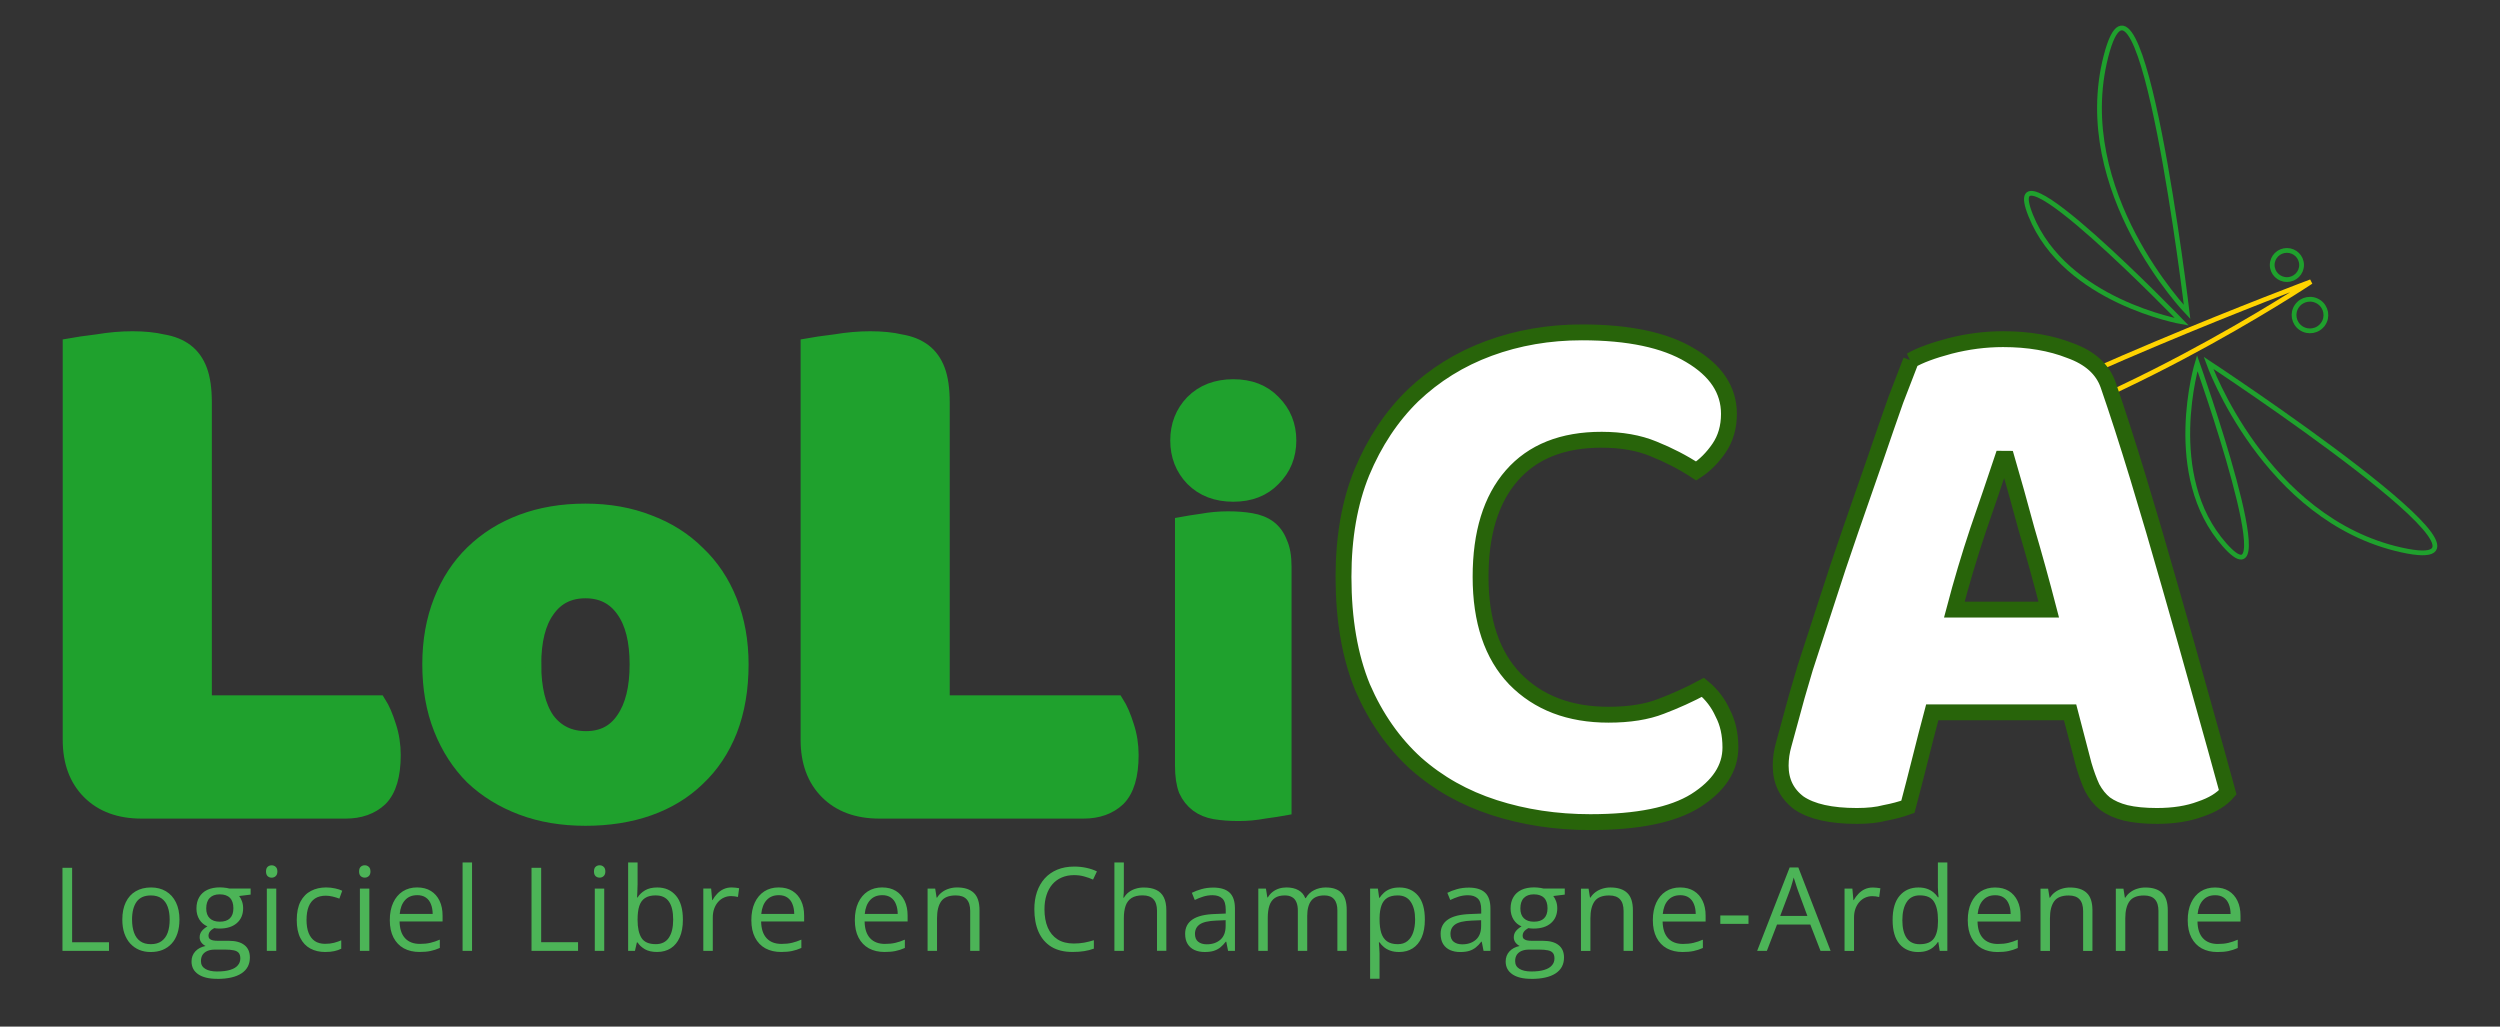
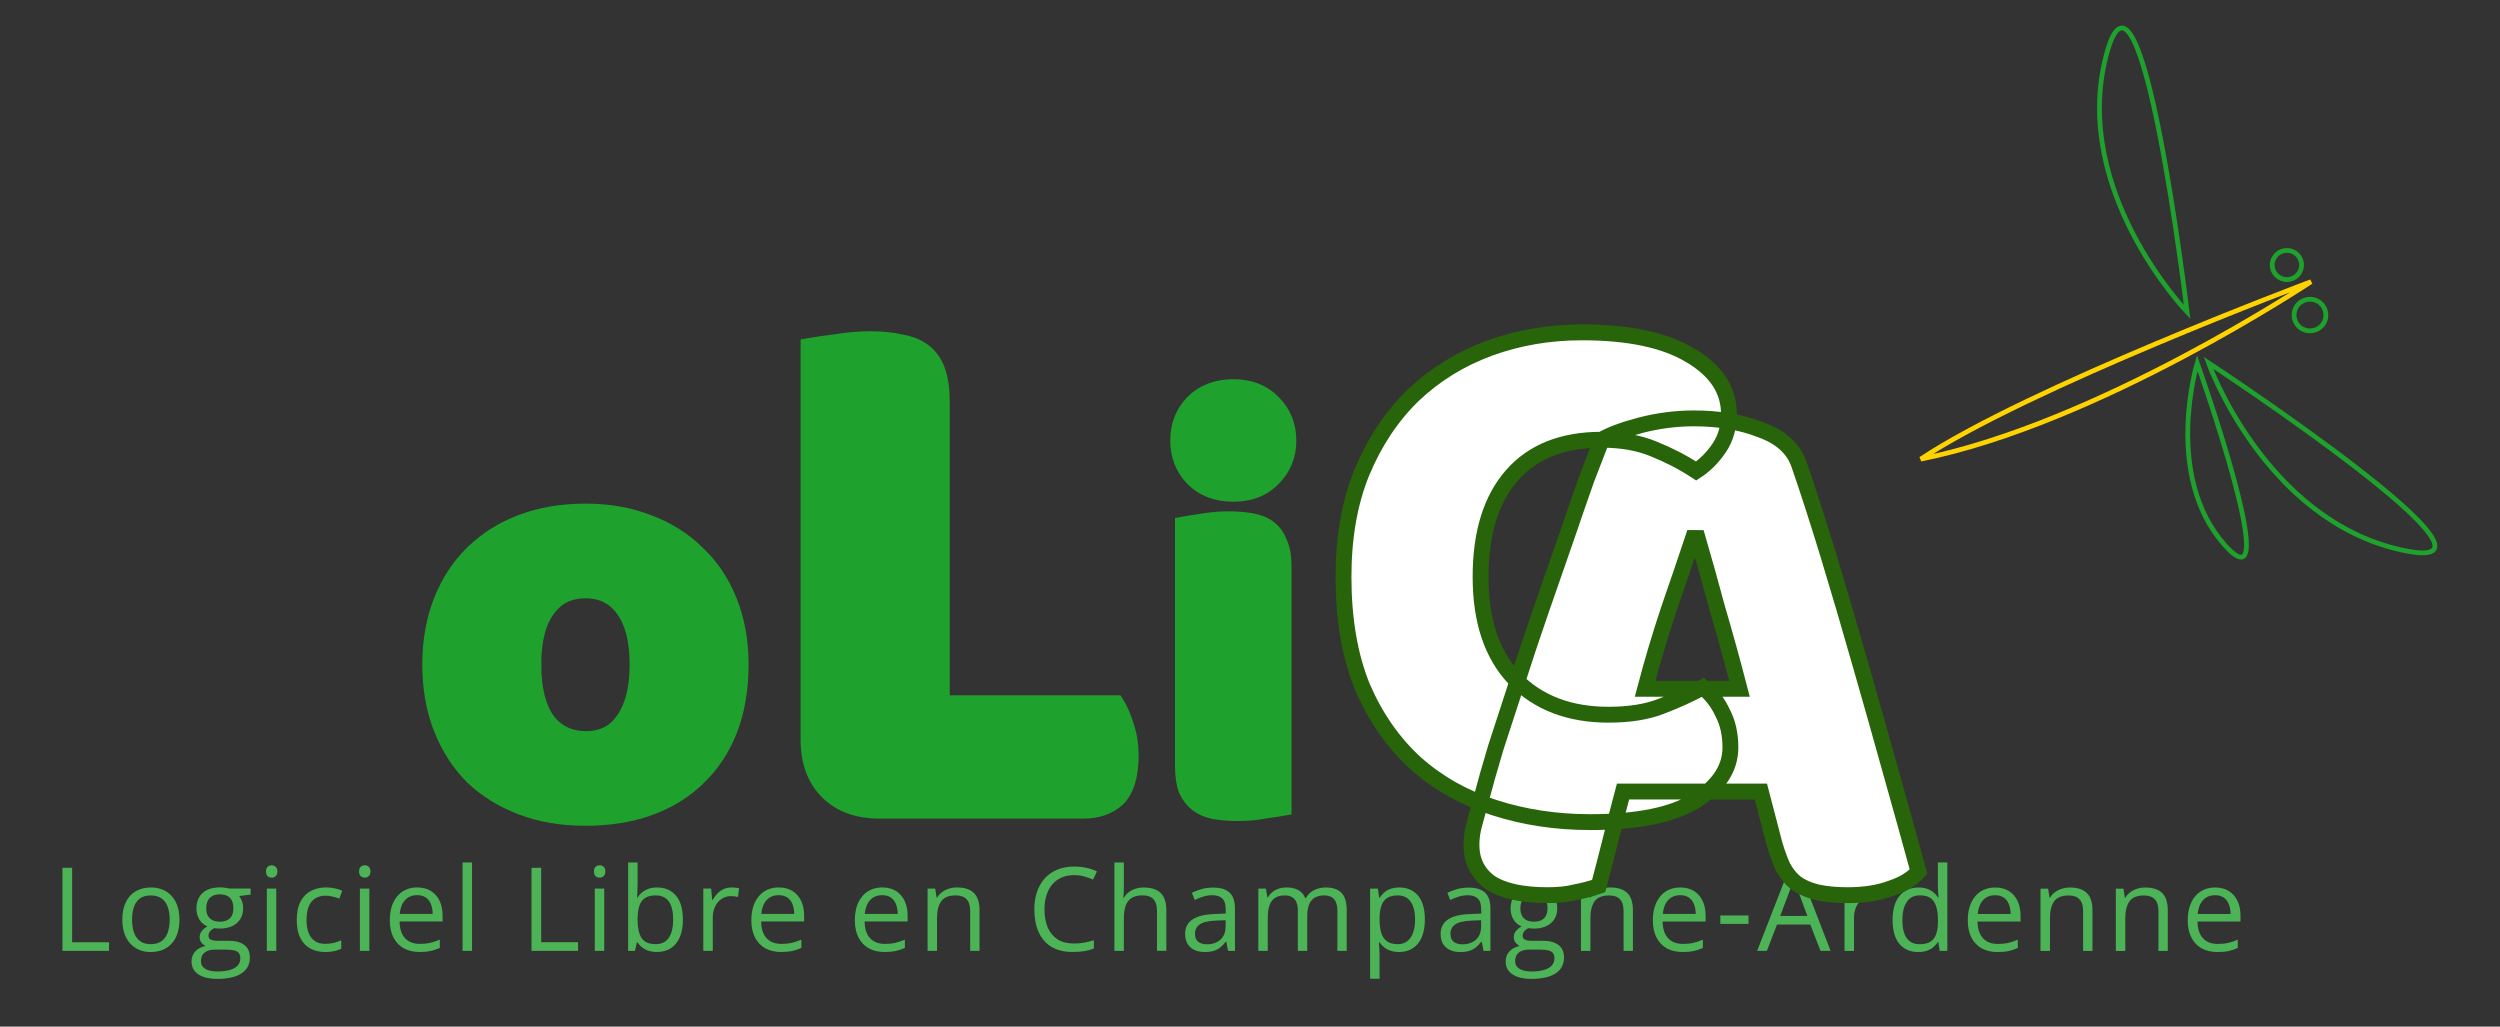
<svg xmlns="http://www.w3.org/2000/svg" xmlns:ns1="http://sodipodi.sourceforge.net/DTD/sodipodi-0.dtd" xmlns:ns2="http://www.inkscape.org/namespaces/inkscape" width="680.928" height="279.618" viewBox="0 0 180.162 73.982" version="1.1" id="svg1565" ns1:docname="Lolica-web.svg" ns2:export-filename="Logo.svg" ns2:export-xdpi="207.50923" ns2:export-ydpi="207.50923" ns2:version="1.4 (e7c3feb100, 2024-10-09)">
  <rect x="0" y="0" width="180.162" height="73.982" fill="#333333" stroke="none" />
  <ns1:namedview id="namedview1" pagecolor="#ffffff" bordercolor="#000000" borderopacity="0.25" ns2:showpageshadow="2" ns2:pageopacity="0.0" ns2:pagecheckerboard="false" ns2:deskcolor="#d1d1d1" ns2:document-units="mm" ns2:zoom="0.98556198" ns2:cx="269.89678" ns2:cy="191.76876" ns2:window-width="1281" ns2:window-height="785" ns2:window-x="0" ns2:window-y="0" ns2:window-maximized="1" ns2:current-layer="svg1565" showgrid="true" />
  <title id="title1">Logo de l'association LoLiCA</title>
  <defs id="defs1559" />
  <g style="display:inline" id="g2477" transform="matrix(2.161,0,0,2.161,-36.056,-11.423)">
    <g id="g2509" transform="translate(0,-1.129)" style="display:inline;stroke-width:0.159;stroke-miterlimit:4;stroke-dasharray:none">
      <path id="path10218" d="m 94.153,17.223 c -0.168,0.239 -0.499,0.297 -0.739,0.131 -0.241,-0.167 -0.3,-0.495 -0.132,-0.734 0.167,-0.239 0.498,-0.298 0.739,-0.131 0.241,0.166 0.3,0.496 0.133,0.734 z" style="display:inline;fill:none;stroke:#1fa12d;stroke-width:0.159;stroke-miterlimit:4;stroke-dasharray:none;stroke-opacity:1" />
      <ellipse ry="0.486" rx="0.49" id="circle10220" cy="15.252" cx="92.948" style="display:inline;fill:none;stroke:#1fa12d;stroke-width:0.159;stroke-miterlimit:4;stroke-dasharray:none;stroke-opacity:1" />
      <path id="path10259" d="m 93.752,15.809 c 0,0 -7.099,4.732 -13.014,5.916 3.549,-2.366 13.014,-5.916 13.014,-5.916 z" style="fill:none;stroke:#ffd300;stroke-width:0.159;stroke-miterlimit:4;stroke-dasharray:none;stroke-opacity:1" />
      <path id="path10261" d="m 89.958,18.521 c 0,0 -1.142,3.756 0.917,6.07 2.058,2.314 -0.917,-6.07 -0.917,-6.07 z" style="fill:none;stroke:#1fa12d;stroke-width:0.159;stroke-miterlimit:4;stroke-dasharray:none;stroke-opacity:1" />
      <path id="path10263" d="m 90.332,18.514 c 0,0 1.871,5.234 6.442,6.242 4.571,1.009 -6.442,-6.242 -6.442,-6.242 z" style="fill:none;stroke:#1fa12d;stroke-width:0.159;stroke-miterlimit:4;stroke-dasharray:none;stroke-opacity:1" />
-       <path id="path10265" d="m 89.445,17.148 c 0,0 -3.89,-0.68 -5.041,-3.549 -1.152,-2.869 5.041,3.549 5.041,3.549 z" style="display:inline;fill:none;stroke:#1fa12d;stroke-width:0.159;stroke-miterlimit:4;stroke-dasharray:none;stroke-opacity:1" />
      <path id="path10267" d="m 89.62,16.82 c 0,0 -3.861,-4.018 -2.706,-8.525 1.154,-4.507 2.706,8.525 2.706,8.525 z" style="display:inline;fill:none;stroke:#1fa12d;stroke-width:0.159;stroke-miterlimit:4;stroke-dasharray:none;stroke-opacity:1" />
    </g>
    <path style="font-size:3.881px;line-height:7.276px;font-family:'Open Sans';-inkscape-font-specification:'Open Sans';letter-spacing:0.132px;word-spacing:0px;white-space:pre;inline-size:74.288;fill:#4cb457;stroke-width:0.265px" d="m 18.768,36.996 v -2.77 h 0.322 v 2.482 h 1.23 v 0.288 z m 3.901,-1.042 q 0,0.256 -0.066,0.457 -0.066,0.201 -0.191,0.339 -0.125,0.138 -0.303,0.212 -0.176,0.072 -0.4,0.072 -0.208,0 -0.383,-0.072 -0.172,-0.074 -0.299,-0.212 -0.125,-0.138 -0.195,-0.339 -0.068,-0.201 -0.068,-0.457 0,-0.341 0.116,-0.58 0.116,-0.241 0.33,-0.366 0.216,-0.127 0.513,-0.127 0.284,0 0.496,0.127 0.214,0.127 0.332,0.368 0.119,0.239 0.119,0.578 z m -1.58,0 q 0,0.25 0.066,0.434 0.066,0.184 0.205,0.284 0.138,0.1 0.356,0.1 0.216,0 0.354,-0.1 0.14,-0.1 0.207,-0.284 0.066,-0.184 0.066,-0.434 0,-0.248 -0.066,-0.428 -0.066,-0.182 -0.205,-0.28 -0.138,-0.099 -0.358,-0.099 -0.324,0 -0.476,0.214 -0.15,0.214 -0.15,0.593 z m 2.836,1.974 q -0.409,0 -0.631,-0.153 -0.222,-0.152 -0.222,-0.426 0,-0.195 0.123,-0.333 0.125,-0.138 0.345,-0.184 -0.081,-0.038 -0.14,-0.114 -0.057,-0.076 -0.057,-0.174 0,-0.114 0.063,-0.199 0.064,-0.087 0.195,-0.167 -0.163,-0.066 -0.265,-0.224 -0.1,-0.159 -0.1,-0.369 0,-0.224 0.093,-0.381 0.093,-0.159 0.269,-0.243 0.176,-0.083 0.426,-0.083 0.055,0 0.11,0.006 0.057,0.004 0.108,0.013 0.051,0.008 0.089,0.019 h 0.712 v 0.203 l -0.383,0.047 q 0.057,0.074 0.095,0.178 0.038,0.104 0.038,0.231 0,0.311 -0.21,0.495 -0.21,0.182 -0.578,0.182 -0.087,0 -0.178,-0.015 -0.093,0.051 -0.142,0.114 -0.047,0.063 -0.047,0.144 0,0.061 0.036,0.097 0.038,0.036 0.108,0.053 0.07,0.015 0.169,0.015 h 0.366 q 0.339,0 0.519,0.142 0.182,0.142 0.182,0.415 0,0.345 -0.28,0.529 -0.28,0.184 -0.811,0.184 z m 0.009,-0.246 q 0.258,0 0.426,-0.053 0.171,-0.051 0.254,-0.15 0.085,-0.097 0.085,-0.231 0,-0.125 -0.057,-0.189 -0.057,-0.063 -0.167,-0.083 -0.11,-0.023 -0.269,-0.023 h -0.36 q -0.14,0 -0.244,0.044 -0.104,0.044 -0.161,0.129 -0.055,0.085 -0.055,0.212 0,0.169 0.142,0.256 0.142,0.089 0.405,0.089 z m 0.081,-1.66 q 0.225,0 0.339,-0.114 0.114,-0.114 0.114,-0.332 0,-0.233 -0.116,-0.349 -0.116,-0.117 -0.341,-0.117 -0.216,0 -0.333,0.121 -0.116,0.119 -0.116,0.351 0,0.212 0.117,0.326 0.117,0.114 0.335,0.114 z m 1.883,-1.103 v 2.077 h -0.315 v -2.077 z m -0.153,-0.777 q 0.078,0 0.133,0.051 0.057,0.049 0.057,0.155 0,0.104 -0.057,0.155 -0.055,0.051 -0.133,0.051 -0.081,0 -0.136,-0.051 -0.053,-0.051 -0.053,-0.155 0,-0.106 0.053,-0.155 0.055,-0.051 0.136,-0.051 z m 1.783,2.891 q -0.28,0 -0.495,-0.116 -0.214,-0.116 -0.333,-0.352 -0.119,-0.237 -0.119,-0.597 0,-0.377 0.125,-0.616 0.127,-0.241 0.349,-0.356 0.222,-0.116 0.504,-0.116 0.155,0 0.299,0.032 0.146,0.03 0.239,0.078 l -0.095,0.263 q -0.095,-0.038 -0.22,-0.068 -0.123,-0.03 -0.231,-0.03 -0.216,0 -0.36,0.093 -0.142,0.093 -0.214,0.273 -0.07,0.18 -0.07,0.443 0,0.252 0.068,0.43 0.07,0.178 0.207,0.273 0.138,0.093 0.345,0.093 0.165,0 0.297,-0.034 0.133,-0.036 0.241,-0.083 v 0.28 q -0.104,0.053 -0.233,0.081 -0.127,0.028 -0.303,0.028 z m 1.474,-2.115 v 2.077 h -0.315 v -2.077 z m -0.153,-0.777 q 0.078,0 0.133,0.051 0.057,0.049 0.057,0.155 0,0.104 -0.057,0.155 -0.055,0.051 -0.133,0.051 -0.081,0 -0.136,-0.051 -0.053,-0.051 -0.053,-0.155 0,-0.106 0.053,-0.155 0.055,-0.051 0.136,-0.051 z m 1.75,0.739 q 0.265,0 0.455,0.117 0.189,0.117 0.29,0.33 0.1,0.21 0.1,0.493 v 0.195 h -1.434 q 0.006,0.366 0.182,0.557 0.176,0.191 0.496,0.191 0.197,0 0.349,-0.036 0.152,-0.036 0.315,-0.106 v 0.277 q -0.157,0.07 -0.313,0.102 -0.153,0.032 -0.364,0.032 -0.299,0 -0.523,-0.121 -0.222,-0.123 -0.345,-0.36 -0.123,-0.237 -0.123,-0.58 0,-0.335 0.112,-0.58 0.114,-0.246 0.318,-0.379 0.207,-0.133 0.485,-0.133 z m -0.004,0.258 q -0.252,0 -0.402,0.165 -0.15,0.165 -0.178,0.46 h 1.099 q -0.002,-0.186 -0.059,-0.326 -0.055,-0.142 -0.169,-0.22 -0.114,-0.08 -0.292,-0.08 z m 1.832,1.857 h -0.316 v -2.948 h 0.316 z m 1.983,0 v -2.77 h 0.322 v 2.482 h 1.23 v 0.288 z m 2.425,-2.077 v 2.077 h -0.315 v -2.077 z m -0.153,-0.777 q 0.078,0 0.133,0.051 0.057,0.049 0.057,0.155 0,0.104 -0.057,0.155 -0.055,0.051 -0.133,0.051 -0.081,0 -0.136,-0.051 -0.053,-0.051 -0.053,-0.155 0,-0.106 0.053,-0.155 0.055,-0.051 0.136,-0.051 z m 1.265,-0.095 v 0.737 q 0,0.127 -0.008,0.246 -0.006,0.119 -0.009,0.186 h 0.017 q 0.085,-0.14 0.246,-0.237 0.161,-0.097 0.411,-0.097 0.39,0 0.621,0.271 0.233,0.269 0.233,0.802 0,0.351 -0.106,0.591 -0.106,0.241 -0.299,0.364 -0.193,0.123 -0.457,0.123 -0.246,0 -0.405,-0.091 -0.157,-0.093 -0.243,-0.225 h -0.025 l -0.064,0.279 h -0.227 v -2.948 z m 0.606,1.099 q -0.225,0 -0.358,0.089 -0.133,0.087 -0.191,0.265 -0.057,0.176 -0.057,0.447 v 0.017 q 0,0.392 0.131,0.601 0.131,0.207 0.476,0.207 0.29,0 0.434,-0.212 0.146,-0.212 0.146,-0.606 0,-0.402 -0.144,-0.604 -0.142,-0.203 -0.436,-0.203 z m 2.529,-0.265 q 0.063,0 0.131,0.008 0.068,0.006 0.121,0.017 l -0.04,0.292 q -0.051,-0.013 -0.114,-0.021 -0.063,-0.008 -0.117,-0.008 -0.125,0 -0.237,0.051 -0.11,0.049 -0.193,0.144 -0.083,0.093 -0.131,0.225 -0.047,0.131 -0.047,0.292 v 1.114 h -0.316 v -2.077 h 0.261 l 0.034,0.383 h 0.013 q 0.064,-0.116 0.155,-0.21 0.091,-0.097 0.21,-0.153 0.121,-0.057 0.269,-0.057 z m 1.574,0 q 0.265,0 0.455,0.117 0.189,0.117 0.29,0.33 0.1,0.21 0.1,0.493 v 0.195 h -1.434 q 0.006,0.366 0.182,0.557 0.176,0.191 0.496,0.191 0.197,0 0.349,-0.036 0.152,-0.036 0.315,-0.106 v 0.277 q -0.157,0.07 -0.313,0.102 -0.153,0.032 -0.364,0.032 -0.299,0 -0.523,-0.121 -0.222,-0.123 -0.345,-0.36 -0.123,-0.237 -0.123,-0.58 0,-0.335 0.112,-0.58 0.114,-0.246 0.318,-0.379 0.207,-0.133 0.485,-0.133 z m -0.004,0.258 q -0.252,0 -0.402,0.165 -0.15,0.165 -0.178,0.46 h 1.099 q -0.002,-0.186 -0.059,-0.326 -0.055,-0.142 -0.169,-0.22 -0.114,-0.08 -0.292,-0.08 z m 3.455,-0.258 q 0.265,0 0.455,0.117 0.189,0.117 0.29,0.33 0.1,0.21 0.1,0.493 v 0.195 h -1.434 q 0.006,0.366 0.182,0.557 0.176,0.191 0.496,0.191 0.197,0 0.349,-0.036 0.152,-0.036 0.315,-0.106 v 0.277 q -0.157,0.07 -0.313,0.102 -0.153,0.032 -0.364,0.032 -0.299,0 -0.523,-0.121 -0.222,-0.123 -0.345,-0.36 -0.123,-0.237 -0.123,-0.58 0,-0.335 0.112,-0.58 0.114,-0.246 0.318,-0.379 0.207,-0.133 0.485,-0.133 z m -0.004,0.258 q -0.252,0 -0.402,0.165 -0.15,0.165 -0.178,0.46 h 1.099 q -0.002,-0.186 -0.059,-0.326 -0.055,-0.142 -0.169,-0.22 -0.114,-0.08 -0.292,-0.08 z m 2.499,-0.258 q 0.369,0 0.559,0.182 0.189,0.18 0.189,0.58 v 1.353 h -0.311 v -1.332 q 0,-0.26 -0.119,-0.388 -0.117,-0.129 -0.362,-0.129 -0.345,0 -0.485,0.195 -0.14,0.195 -0.14,0.567 v 1.088 h -0.315 v -2.077 h 0.254 l 0.047,0.299 h 0.017 q 0.066,-0.11 0.169,-0.184 0.102,-0.076 0.229,-0.114 0.127,-0.04 0.267,-0.04 z m 3.901,-0.411 q -0.229,0 -0.413,0.08 -0.182,0.078 -0.311,0.227 -0.127,0.148 -0.195,0.358 -0.068,0.21 -0.068,0.474 0,0.349 0.108,0.606 0.11,0.256 0.326,0.396 0.218,0.14 0.544,0.14 0.186,0 0.349,-0.03 0.165,-0.032 0.32,-0.08 v 0.28 q -0.152,0.057 -0.318,0.083 -0.167,0.028 -0.396,0.028 -0.423,0 -0.707,-0.174 -0.282,-0.176 -0.424,-0.496 -0.14,-0.32 -0.14,-0.756 0,-0.315 0.087,-0.574 0.089,-0.261 0.258,-0.451 0.171,-0.189 0.417,-0.292 0.248,-0.104 0.568,-0.104 0.21,0 0.405,0.042 0.195,0.042 0.352,0.119 l -0.129,0.273 q -0.133,-0.061 -0.292,-0.104 -0.157,-0.045 -0.341,-0.045 z m 1.66,-0.423 v 0.881 q 0,0.076 -0.004,0.153 -0.004,0.076 -0.013,0.14 h 0.021 q 0.064,-0.11 0.163,-0.184 0.1,-0.076 0.227,-0.114 0.127,-0.04 0.269,-0.04 0.25,0 0.417,0.08 0.169,0.08 0.252,0.246 0.085,0.167 0.085,0.432 v 1.353 h -0.311 v -1.332 q 0,-0.26 -0.119,-0.388 -0.117,-0.129 -0.362,-0.129 -0.231,0 -0.369,0.089 -0.136,0.087 -0.197,0.258 -0.059,0.171 -0.059,0.417 v 1.086 h -0.315 v -2.948 z m 2.974,0.838 q 0.371,0 0.551,0.167 0.18,0.167 0.18,0.532 v 1.412 h -0.229 l -0.061,-0.307 h -0.015 q -0.087,0.114 -0.182,0.191 -0.095,0.076 -0.22,0.116 -0.123,0.038 -0.303,0.038 -0.189,0 -0.337,-0.066 -0.146,-0.066 -0.231,-0.201 -0.083,-0.135 -0.083,-0.341 0,-0.311 0.246,-0.477 0.246,-0.167 0.75,-0.182 l 0.358,-0.015 v -0.127 q 0,-0.269 -0.116,-0.377 -0.116,-0.108 -0.326,-0.108 -0.163,0 -0.311,0.047 -0.148,0.047 -0.28,0.112 l -0.097,-0.239 q 0.14,-0.072 0.322,-0.123 0.182,-0.051 0.383,-0.051 z m 0.421,1.088 -0.316,0.013 q -0.388,0.015 -0.548,0.127 -0.159,0.112 -0.159,0.316 0,0.178 0.108,0.263 0.108,0.085 0.286,0.085 0.277,0 0.453,-0.153 0.176,-0.153 0.176,-0.46 z m 3.346,-1.091 q 0.343,0 0.517,0.18 0.174,0.178 0.174,0.574 v 1.36 h -0.311 v -1.345 q 0,-0.252 -0.11,-0.377 -0.108,-0.127 -0.322,-0.127 -0.301,0 -0.438,0.174 -0.136,0.174 -0.136,0.513 v 1.162 h -0.313 v -1.345 q 0,-0.169 -0.049,-0.28 -0.047,-0.112 -0.144,-0.167 -0.095,-0.057 -0.241,-0.057 -0.207,0 -0.332,0.085 -0.125,0.085 -0.182,0.254 -0.055,0.167 -0.055,0.411 v 1.099 h -0.315 v -2.077 h 0.254 l 0.047,0.294 h 0.017 q 0.063,-0.108 0.157,-0.182 0.095,-0.074 0.212,-0.112 0.117,-0.038 0.25,-0.038 0.237,0 0.396,0.089 0.161,0.087 0.233,0.267 h 0.017 q 0.102,-0.18 0.28,-0.267 0.178,-0.089 0.39,-0.089 z m 2.446,0 q 0.388,0 0.62,0.267 0.231,0.267 0.231,0.803 0,0.354 -0.106,0.595 -0.106,0.241 -0.299,0.364 -0.191,0.123 -0.453,0.123 -0.165,0 -0.29,-0.044 -0.125,-0.044 -0.214,-0.117 -0.089,-0.074 -0.148,-0.161 h -0.023 q 0.006,0.074 0.013,0.178 0.009,0.104 0.009,0.182 v 0.853 H 62.375 v -3.005 h 0.26 l 0.042,0.307 h 0.015 q 0.061,-0.095 0.148,-0.172 0.087,-0.08 0.212,-0.125 0.127,-0.047 0.299,-0.047 z m -0.055,0.265 q -0.216,0 -0.349,0.083 -0.131,0.083 -0.191,0.25 -0.061,0.165 -0.064,0.415 v 0.061 q 0,0.263 0.057,0.445 0.059,0.182 0.191,0.277 0.135,0.095 0.36,0.095 0.193,0 0.322,-0.104 0.129,-0.104 0.191,-0.29 0.064,-0.188 0.064,-0.43 0,-0.368 -0.144,-0.584 -0.142,-0.218 -0.438,-0.218 z m 2.362,-0.261 q 0.371,0 0.551,0.167 0.18,0.167 0.18,0.532 v 1.412 h -0.229 l -0.061,-0.307 h -0.015 q -0.087,0.114 -0.182,0.191 -0.095,0.076 -0.22,0.116 -0.123,0.038 -0.303,0.038 -0.189,0 -0.337,-0.066 -0.146,-0.066 -0.231,-0.201 -0.083,-0.135 -0.083,-0.341 0,-0.311 0.246,-0.477 0.246,-0.167 0.75,-0.182 l 0.358,-0.015 v -0.127 q 0,-0.269 -0.116,-0.377 -0.116,-0.108 -0.326,-0.108 -0.163,0 -0.311,0.047 -0.148,0.047 -0.28,0.112 l -0.097,-0.239 q 0.14,-0.072 0.322,-0.123 0.182,-0.051 0.383,-0.051 z m 0.421,1.088 -0.316,0.013 q -0.388,0.015 -0.548,0.127 -0.159,0.112 -0.159,0.316 0,0.178 0.108,0.263 0.108,0.085 0.286,0.085 0.277,0 0.453,-0.153 0.176,-0.153 0.176,-0.46 z m 1.671,1.955 q -0.409,0 -0.631,-0.153 -0.222,-0.152 -0.222,-0.426 0,-0.195 0.123,-0.333 0.125,-0.138 0.345,-0.184 -0.081,-0.038 -0.14,-0.114 -0.057,-0.076 -0.057,-0.174 0,-0.114 0.063,-0.199 0.064,-0.087 0.195,-0.167 -0.163,-0.066 -0.265,-0.224 -0.1,-0.159 -0.1,-0.369 0,-0.224 0.093,-0.381 0.093,-0.159 0.269,-0.243 0.176,-0.083 0.426,-0.083 0.055,0 0.11,0.006 0.057,0.004 0.108,0.013 0.051,0.008 0.089,0.019 h 0.712 v 0.203 l -0.383,0.047 q 0.057,0.074 0.095,0.178 0.038,0.104 0.038,0.231 0,0.311 -0.21,0.495 -0.21,0.182 -0.578,0.182 -0.087,0 -0.178,-0.015 -0.093,0.051 -0.142,0.114 -0.047,0.063 -0.047,0.144 0,0.061 0.036,0.097 0.038,0.036 0.108,0.053 0.07,0.015 0.169,0.015 h 0.366 q 0.339,0 0.519,0.142 0.182,0.142 0.182,0.415 0,0.345 -0.28,0.529 -0.28,0.184 -0.811,0.184 z m 0.009,-0.246 q 0.258,0 0.426,-0.053 0.171,-0.051 0.254,-0.15 0.085,-0.097 0.085,-0.231 0,-0.125 -0.057,-0.189 -0.057,-0.063 -0.167,-0.083 -0.11,-0.023 -0.269,-0.023 H 67.672 q -0.14,0 -0.244,0.044 -0.104,0.044 -0.161,0.129 -0.055,0.085 -0.055,0.212 0,0.169 0.142,0.256 0.142,0.089 0.405,0.089 z m 0.081,-1.66 q 0.225,0 0.339,-0.114 0.114,-0.114 0.114,-0.332 0,-0.233 -0.116,-0.349 -0.116,-0.117 -0.341,-0.117 -0.216,0 -0.333,0.121 -0.116,0.119 -0.116,0.351 0,0.212 0.117,0.326 0.117,0.114 0.335,0.114 z m 2.552,-1.141 q 0.369,0 0.559,0.182 0.189,0.18 0.189,0.58 v 1.353 h -0.311 v -1.332 q 0,-0.26 -0.119,-0.388 -0.117,-0.129 -0.362,-0.129 -0.345,0 -0.485,0.195 -0.14,0.195 -0.14,0.567 v 1.088 h -0.315 v -2.077 h 0.254 l 0.047,0.299 h 0.017 q 0.066,-0.11 0.169,-0.184 0.102,-0.076 0.229,-0.114 0.127,-0.04 0.267,-0.04 z m 2.328,0 q 0.265,0 0.455,0.117 0.189,0.117 0.29,0.33 0.1,0.21 0.1,0.493 v 0.195 h -1.434 q 0.006,0.366 0.182,0.557 0.176,0.191 0.496,0.191 0.197,0 0.349,-0.036 0.152,-0.036 0.315,-0.106 v 0.277 q -0.157,0.07 -0.313,0.102 -0.153,0.032 -0.364,0.032 -0.299,0 -0.523,-0.121 -0.222,-0.123 -0.345,-0.36 -0.123,-0.237 -0.123,-0.58 0,-0.335 0.112,-0.58 0.114,-0.246 0.318,-0.379 0.207,-0.133 0.485,-0.133 z m -0.004,0.258 q -0.252,0 -0.402,0.165 -0.15,0.165 -0.178,0.46 h 1.099 q -0.002,-0.186 -0.059,-0.326 -0.055,-0.142 -0.169,-0.22 -0.114,-0.08 -0.292,-0.08 z m 1.339,0.955 v -0.28 h 0.94 v 0.28 z m 3.342,0.902 -0.341,-0.879 h -1.11 l -0.339,0.879 H 75.282 l 1.084,-2.782 h 0.29 l 1.076,2.782 z m -0.438,-1.165 -0.324,-0.874 q -0.011,-0.034 -0.038,-0.112 -0.025,-0.078 -0.051,-0.161 -0.027,-0.083 -0.044,-0.135 -0.019,0.078 -0.042,0.155 -0.021,0.076 -0.042,0.142 -0.021,0.064 -0.036,0.11 l -0.33,0.874 z m 2.182,-0.949 q 0.063,0 0.131,0.008 0.068,0.006 0.121,0.017 l -0.04,0.292 q -0.051,-0.013 -0.114,-0.021 -0.063,-0.008 -0.117,-0.008 -0.125,0 -0.237,0.051 -0.11,0.049 -0.193,0.144 -0.083,0.093 -0.131,0.225 -0.047,0.131 -0.047,0.292 v 1.114 h -0.316 v -2.077 h 0.261 l 0.034,0.383 h 0.013 q 0.064,-0.116 0.155,-0.21 0.091,-0.097 0.21,-0.153 0.121,-0.057 0.269,-0.057 z m 1.514,2.152 q -0.394,0 -0.625,-0.269 -0.229,-0.269 -0.229,-0.8 0,-0.536 0.235,-0.809 0.235,-0.275 0.625,-0.275 0.165,0 0.288,0.044 0.123,0.044 0.212,0.117 0.089,0.072 0.15,0.165 h 0.023 q -0.008,-0.059 -0.015,-0.161 -0.008,-0.102 -0.008,-0.167 v -0.832 h 0.315 v 2.948 h -0.254 l -0.047,-0.296 h -0.013 q -0.059,0.093 -0.15,0.169 -0.089,0.076 -0.214,0.121 -0.123,0.044 -0.292,0.044 z m 0.049,-0.261 q 0.333,0 0.472,-0.189 0.138,-0.189 0.138,-0.563 v -0.057 q 0,-0.396 -0.133,-0.608 -0.131,-0.212 -0.477,-0.212 -0.29,0 -0.434,0.224 -0.144,0.222 -0.144,0.606 0,0.383 0.142,0.591 0.144,0.208 0.436,0.208 z m 2.518,-1.891 q 0.265,0 0.455,0.117 0.189,0.117 0.29,0.33 0.1,0.21 0.1,0.493 v 0.195 h -1.434 q 0.006,0.366 0.182,0.557 0.176,0.191 0.496,0.191 0.197,0 0.349,-0.036 0.152,-0.036 0.315,-0.106 v 0.277 q -0.157,0.07 -0.313,0.102 -0.153,0.032 -0.364,0.032 -0.299,0 -0.523,-0.121 -0.222,-0.123 -0.345,-0.36 -0.123,-0.237 -0.123,-0.58 0,-0.335 0.112,-0.58 0.114,-0.246 0.318,-0.379 0.207,-0.133 0.485,-0.133 z m -0.004,0.258 q -0.252,0 -0.402,0.165 -0.15,0.165 -0.178,0.46 h 1.099 q -0.002,-0.186 -0.059,-0.326 -0.055,-0.142 -0.169,-0.22 -0.114,-0.08 -0.292,-0.08 z m 2.499,-0.258 q 0.369,0 0.559,0.182 0.189,0.18 0.189,0.58 v 1.353 h -0.311 v -1.332 q 0,-0.26 -0.119,-0.388 -0.117,-0.129 -0.362,-0.129 -0.345,0 -0.485,0.195 -0.14,0.195 -0.14,0.567 v 1.088 h -0.315 v -2.077 h 0.254 l 0.047,0.299 h 0.017 q 0.066,-0.11 0.169,-0.184 0.102,-0.076 0.229,-0.114 0.127,-0.04 0.267,-0.04 z m 2.512,0 q 0.369,0 0.559,0.182 0.189,0.18 0.189,0.58 v 1.353 h -0.311 v -1.332 q 0,-0.26 -0.119,-0.388 -0.117,-0.129 -0.362,-0.129 -0.345,0 -0.485,0.195 -0.14,0.195 -0.14,0.567 v 1.088 h -0.315 v -2.077 h 0.254 l 0.047,0.299 h 0.017 q 0.066,-0.11 0.169,-0.184 0.102,-0.076 0.229,-0.114 0.127,-0.04 0.267,-0.04 z m 2.328,0 q 0.265,0 0.455,0.117 0.189,0.117 0.29,0.33 0.1,0.21 0.1,0.493 v 0.195 h -1.434 q 0.006,0.366 0.182,0.557 0.176,0.191 0.496,0.191 0.197,0 0.349,-0.036 0.152,-0.036 0.315,-0.106 v 0.277 q -0.157,0.07 -0.313,0.102 -0.153,0.032 -0.364,0.032 -0.299,0 -0.523,-0.121 -0.222,-0.123 -0.345,-0.36 -0.123,-0.237 -0.123,-0.58 0,-0.335 0.112,-0.58 0.114,-0.246 0.318,-0.379 0.207,-0.133 0.485,-0.133 z m -0.004,0.258 q -0.252,0 -0.402,0.165 -0.15,0.165 -0.178,0.46 h 1.099 q -0.002,-0.186 -0.059,-0.326 -0.055,-0.142 -0.169,-0.22 -0.114,-0.08 -0.292,-0.08 z" id="text3104" aria-label="Logiciel Libre en Champagne-Ardenne" />
    <g id="text2475" style="font-size:25.4px;line-height:47.625px;letter-spacing:0px;word-spacing:0px;fill:none;stroke:#000000;stroke-width:0.529" aria-label="LoLiCA">
-       <path style="font-family:Baloo;-inkscape-font-specification:Baloo;fill:#1fa12d;stroke:#1fa12d" d="m 21.403,32.32 q -1.092,0 -1.727,-0.635 -0.635,-0.635 -0.635,-1.727 V 16.826 q 0.279,-0.051 0.889,-0.127 0.61,-0.102 1.168,-0.102 0.584,0 1.016,0.102 0.457,0.076 0.762,0.305 0.305,0.229 0.457,0.635 0.152,0.406 0.152,1.067 v 10.033 h 5.817 q 0.178,0.279 0.33,0.762 0.152,0.457 0.152,0.965 0,1.016 -0.432,1.448 -0.432,0.406 -1.143,0.406 z" id="path1" />
      <path style="font-size:19.756px;font-family:Baloo;-inkscape-font-specification:Baloo;fill:#1fa12d;stroke:#1fa12d" d="m 41.384,27.443 q 0,1.225 -0.375,2.193 -0.375,0.948 -1.067,1.6 -0.672,0.652 -1.62,0.988 -0.948,0.336 -2.114,0.336 -1.166,0 -2.114,-0.356 -0.948,-0.356 -1.64,-1.008 -0.672,-0.672 -1.047,-1.62 -0.375,-0.948 -0.375,-2.134 0,-1.166 0.375,-2.114 0.375,-0.948 1.047,-1.6 0.691,-0.672 1.64,-1.027 0.948,-0.356 2.114,-0.356 1.166,0 2.114,0.375 0.948,0.356 1.62,1.027 0.691,0.652 1.067,1.6 0.375,0.948 0.375,2.094 z m -6.914,0 q 0,1.205 0.454,1.857 0.474,0.632 1.304,0.632 0.83,0 1.264,-0.652 0.454,-0.652 0.454,-1.837 0,-1.185 -0.454,-1.818 -0.454,-0.652 -1.284,-0.652 -0.83,0 -1.284,0.652 -0.454,0.632 -0.454,1.818 z" id="path2" />
      <path style="font-family:Baloo;-inkscape-font-specification:Baloo;fill:#1fa12d;stroke:#1fa12d" d="m 46.01,32.32 q -1.092,0 -1.727,-0.635 -0.635,-0.635 -0.635,-1.727 V 16.826 q 0.279,-0.051 0.889,-0.127 0.61,-0.102 1.168,-0.102 0.584,0 1.016,0.102 0.457,0.076 0.762,0.305 0.305,0.229 0.457,0.635 0.152,0.406 0.152,1.067 v 10.033 h 5.817 q 0.178,0.279 0.33,0.762 0.152,0.457 0.152,0.965 0,1.016 -0.432,1.448 -0.432,0.406 -1.143,0.406 z" id="path3" />
      <path style="font-size:19.756px;font-family:Baloo;-inkscape-font-specification:Baloo;fill:#1fa12d;stroke:#1fa12d" d="m 55.975,19.975 q 0,-0.751 0.494,-1.264 0.514,-0.514 1.343,-0.514 0.83,0 1.324,0.514 0.514,0.514 0.514,1.264 0,0.751 -0.514,1.264 -0.494,0.514 -1.324,0.514 -0.83,0 -1.343,-0.514 -0.494,-0.514 -0.494,-1.264 z m 3.516,12.248 q -0.217,0.04 -0.652,0.099 -0.415,0.079 -0.849,0.079 -0.435,0 -0.79,-0.059 -0.336,-0.059 -0.573,-0.237 -0.237,-0.178 -0.375,-0.474 -0.119,-0.316 -0.119,-0.81 v -8.041 q 0.217,-0.04 0.632,-0.099 0.435,-0.079 0.869,-0.079 0.435,0 0.77,0.059 0.356,0.059 0.593,0.237 0.237,0.178 0.356,0.494 0.138,0.296 0.138,0.79 z" id="path4" />
-       <path style="font-family:Baloo;-inkscape-font-specification:Baloo;fill:#ffffff;stroke:#28640a" d="m 70.097,19.95 q -1.956,0 -2.997,1.194 -1.041,1.194 -1.041,3.378 0,2.21 1.143,3.404 1.168,1.194 3.124,1.194 1.041,0 1.753,-0.279 0.737,-0.279 1.397,-0.635 0.432,0.356 0.66,0.864 0.254,0.483 0.254,1.143 0,1.041 -1.168,1.778 -1.143,0.711 -3.505,0.711 -1.702,0 -3.2,-0.483 -1.499,-0.483 -2.616,-1.473 -1.118,-1.016 -1.778,-2.54 -0.635,-1.549 -0.635,-3.683 0,-1.981 0.61,-3.48 0.635,-1.524 1.702,-2.565 1.092,-1.041 2.54,-1.575 1.448,-0.533 3.099,-0.533 2.337,0 3.607,0.762 1.295,0.762 1.295,1.956 0,0.66 -0.33,1.143 -0.33,0.483 -0.762,0.762 -0.66,-0.432 -1.422,-0.737 -0.737,-0.305 -1.727,-0.305 z m 10.312,-2.642 q 0.432,-0.254 1.295,-0.483 0.889,-0.229 1.778,-0.229 1.27,0 2.235,0.381 0.991,0.356 1.27,1.143 0.457,1.321 0.991,3.073 0.533,1.753 1.067,3.632 0.533,1.854 1.041,3.683 0.508,1.803 0.889,3.2 -0.305,0.356 -0.914,0.559 -0.61,0.229 -1.448,0.229 -0.61,0 -1.041,-0.102 -0.406,-0.102 -0.686,-0.305 -0.254,-0.203 -0.432,-0.533 -0.152,-0.33 -0.279,-0.762 l -0.457,-1.753 h -4.597 q -0.203,0.762 -0.406,1.575 -0.203,0.813 -0.406,1.575 -0.356,0.127 -0.762,0.203 -0.381,0.102 -0.94,0.102 -1.295,0 -1.93,-0.432 -0.61,-0.457 -0.61,-1.245 0,-0.356 0.102,-0.711 0.102,-0.356 0.229,-0.838 0.178,-0.686 0.483,-1.702 0.33,-1.016 0.711,-2.184 0.381,-1.194 0.813,-2.438 0.432,-1.245 0.813,-2.337 0.381,-1.118 0.686,-1.981 0.33,-0.864 0.508,-1.321 z m 3.048,3.277 q -0.356,1.067 -0.813,2.388 -0.432,1.295 -0.787,2.642 h 3.15 q -0.356,-1.372 -0.737,-2.667 -0.356,-1.321 -0.66,-2.362 z" id="path5" />
+       <path style="font-family:Baloo;-inkscape-font-specification:Baloo;fill:#ffffff;stroke:#28640a" d="m 70.097,19.95 q -1.956,0 -2.997,1.194 -1.041,1.194 -1.041,3.378 0,2.21 1.143,3.404 1.168,1.194 3.124,1.194 1.041,0 1.753,-0.279 0.737,-0.279 1.397,-0.635 0.432,0.356 0.66,0.864 0.254,0.483 0.254,1.143 0,1.041 -1.168,1.778 -1.143,0.711 -3.505,0.711 -1.702,0 -3.2,-0.483 -1.499,-0.483 -2.616,-1.473 -1.118,-1.016 -1.778,-2.54 -0.635,-1.549 -0.635,-3.683 0,-1.981 0.61,-3.48 0.635,-1.524 1.702,-2.565 1.092,-1.041 2.54,-1.575 1.448,-0.533 3.099,-0.533 2.337,0 3.607,0.762 1.295,0.762 1.295,1.956 0,0.66 -0.33,1.143 -0.33,0.483 -0.762,0.762 -0.66,-0.432 -1.422,-0.737 -0.737,-0.305 -1.727,-0.305 z q 0.432,-0.254 1.295,-0.483 0.889,-0.229 1.778,-0.229 1.27,0 2.235,0.381 0.991,0.356 1.27,1.143 0.457,1.321 0.991,3.073 0.533,1.753 1.067,3.632 0.533,1.854 1.041,3.683 0.508,1.803 0.889,3.2 -0.305,0.356 -0.914,0.559 -0.61,0.229 -1.448,0.229 -0.61,0 -1.041,-0.102 -0.406,-0.102 -0.686,-0.305 -0.254,-0.203 -0.432,-0.533 -0.152,-0.33 -0.279,-0.762 l -0.457,-1.753 h -4.597 q -0.203,0.762 -0.406,1.575 -0.203,0.813 -0.406,1.575 -0.356,0.127 -0.762,0.203 -0.381,0.102 -0.94,0.102 -1.295,0 -1.93,-0.432 -0.61,-0.457 -0.61,-1.245 0,-0.356 0.102,-0.711 0.102,-0.356 0.229,-0.838 0.178,-0.686 0.483,-1.702 0.33,-1.016 0.711,-2.184 0.381,-1.194 0.813,-2.438 0.432,-1.245 0.813,-2.337 0.381,-1.118 0.686,-1.981 0.33,-0.864 0.508,-1.321 z m 3.048,3.277 q -0.356,1.067 -0.813,2.388 -0.432,1.295 -0.787,2.642 h 3.15 q -0.356,-1.372 -0.737,-2.667 -0.356,-1.321 -0.66,-2.362 z" id="path5" />
    </g>
  </g>
</svg>